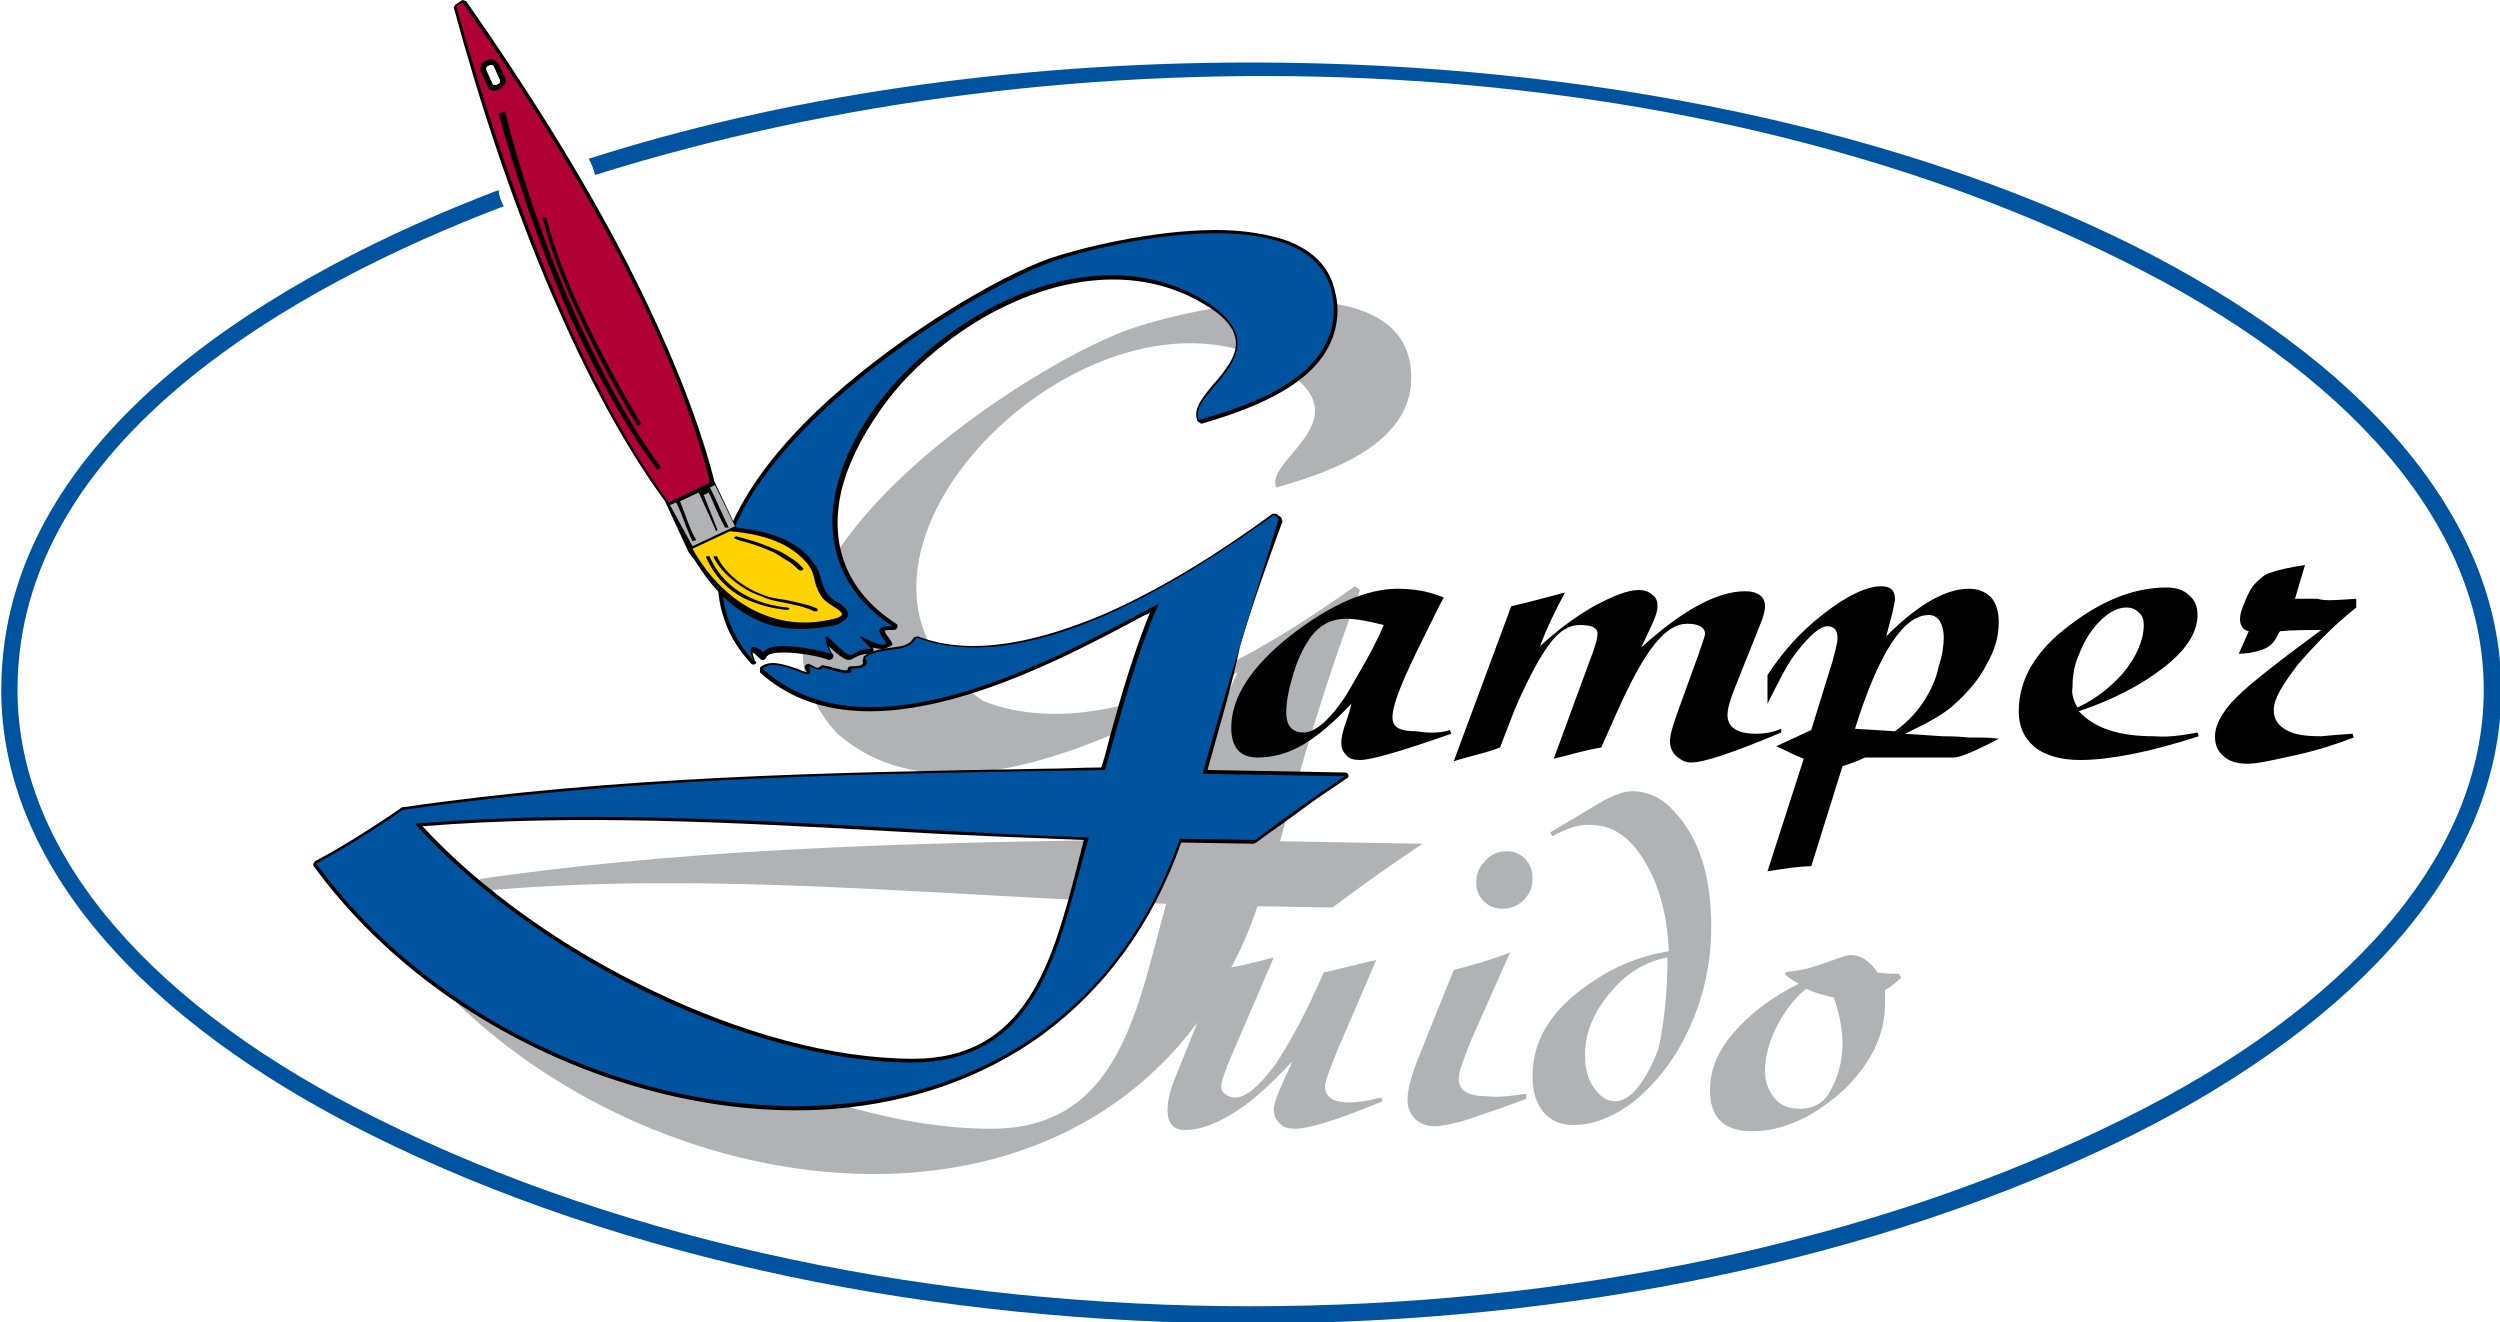
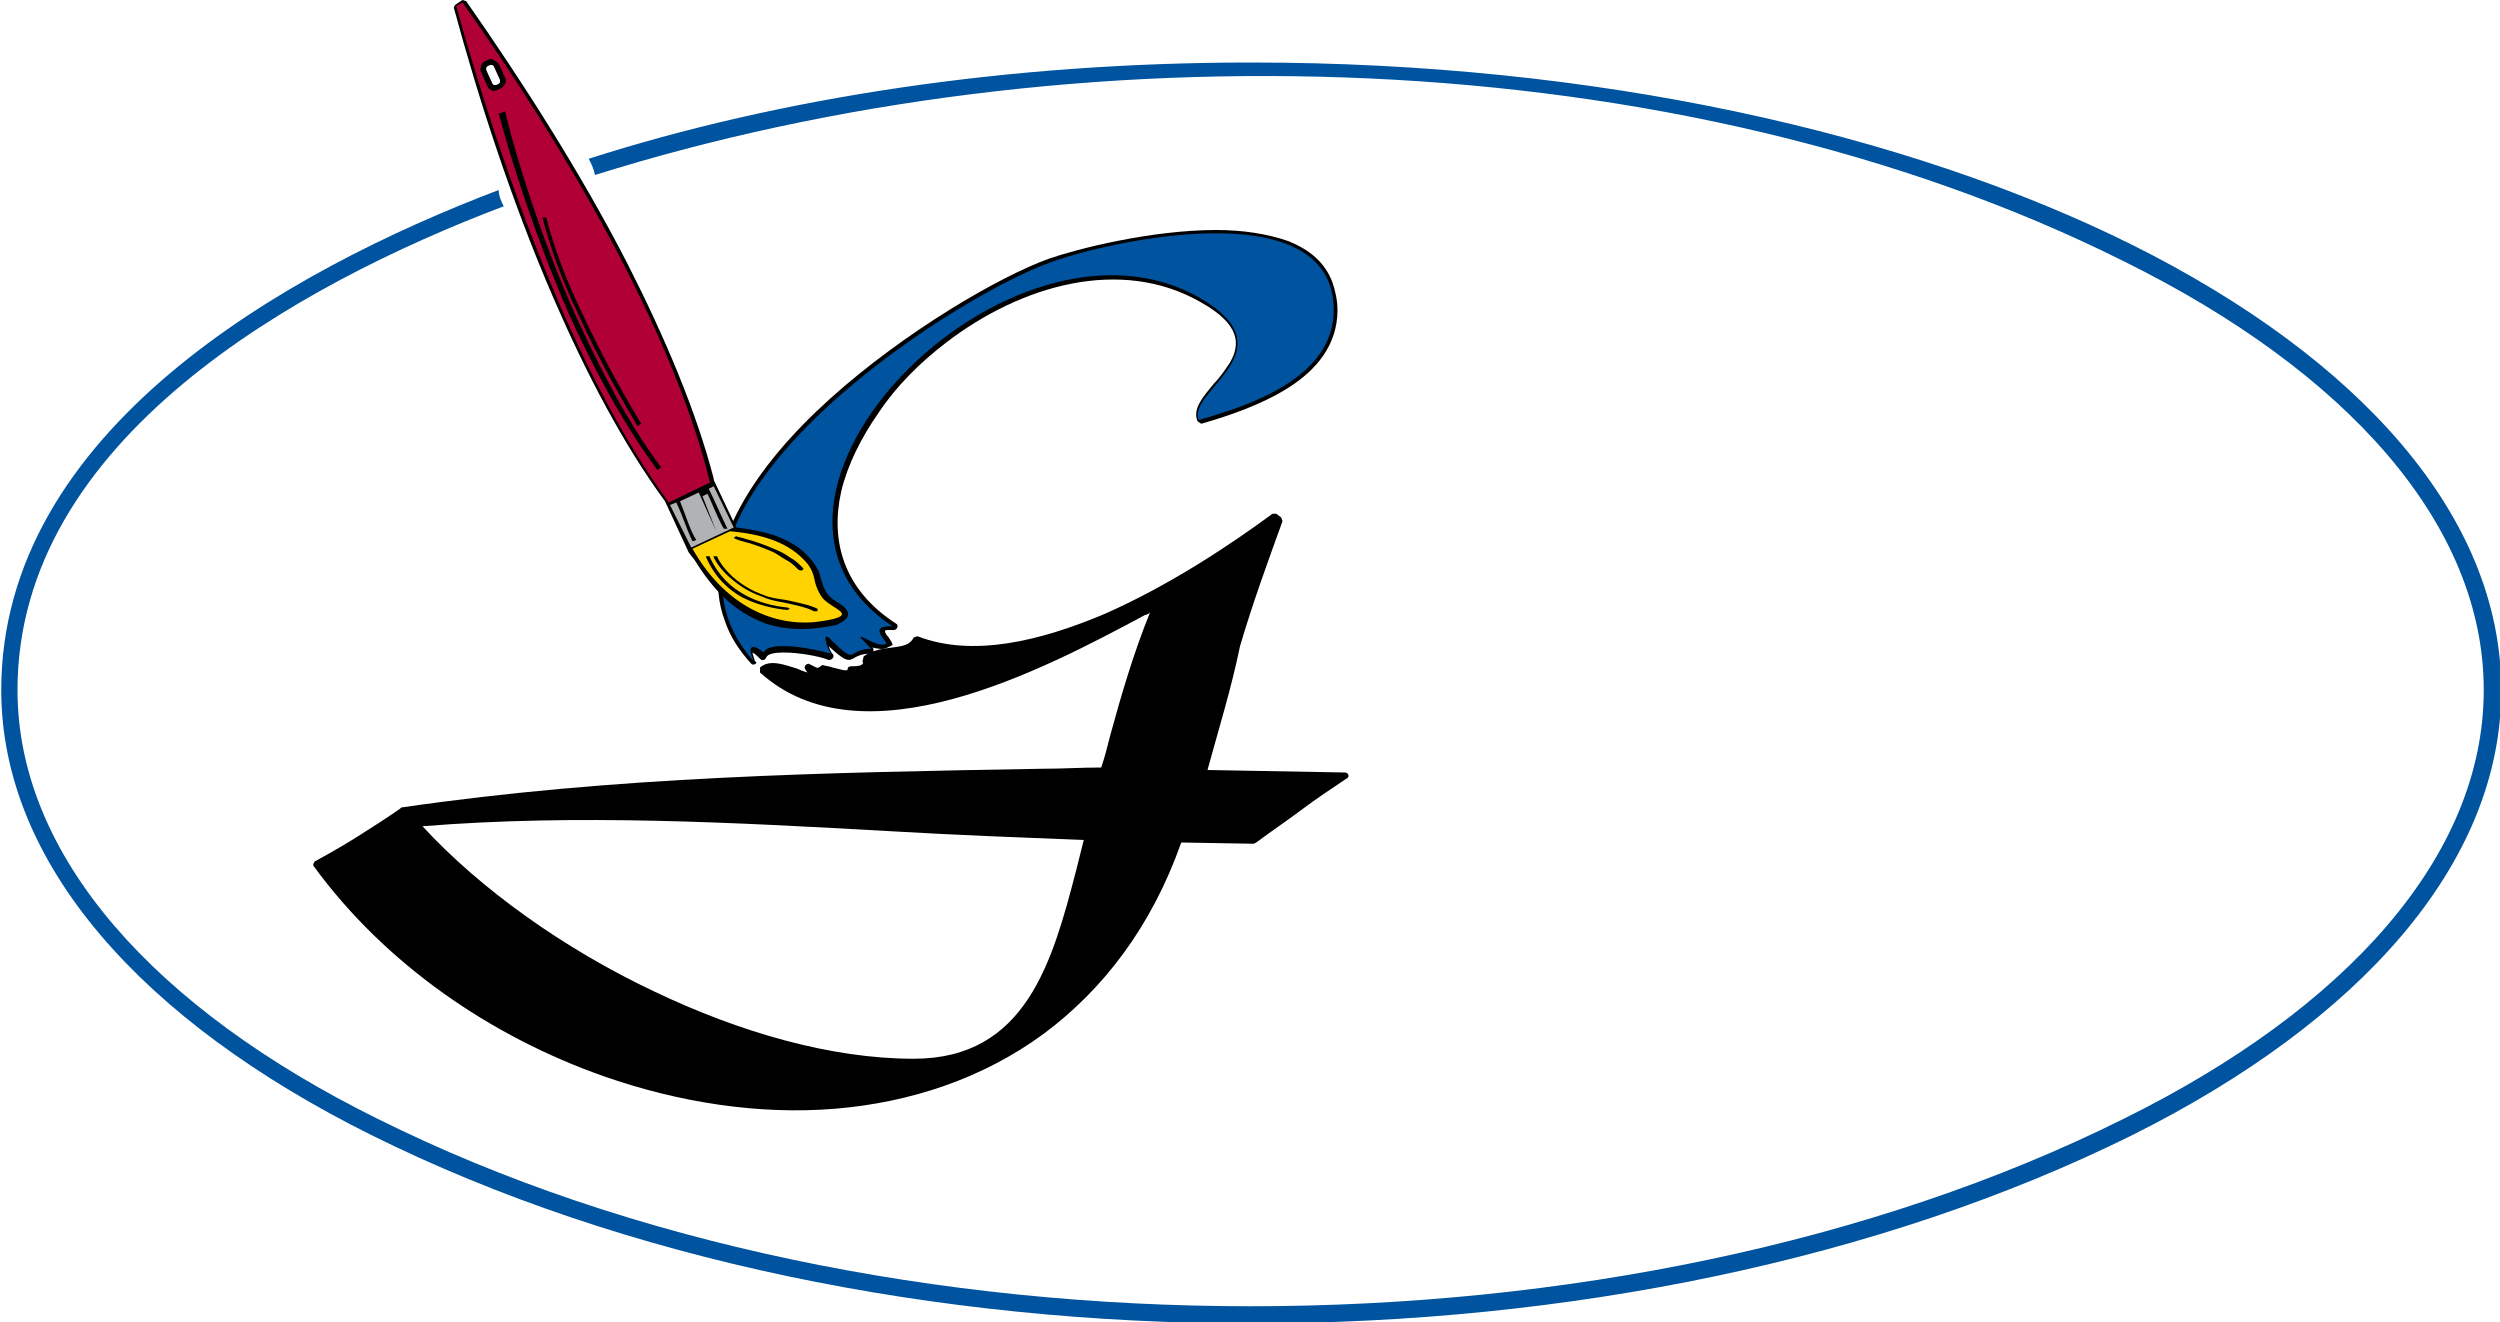
<svg xmlns="http://www.w3.org/2000/svg" version="1.1" id="Ebene_1" x="0px" y="0px" width="200px" height="105.8px" viewBox="0 0 200 105.8" enable-background="new 0 0 200 105.8" xml:space="preserve">
-   <path fill-rule="evenodd" clip-rule="evenodd" fill="#B1B2B4" d="M93.3,72.3c-17.7-0.6-36.2-2.6-53.9-1.1c9,10,26.1,19.1,39.9,19.1  C89.7,90.3,91,80.4,93.3,72.3 M120.5,68.1c0.6,0,1.1,0.2,1.5,0.6c0.4,0.4,0.6,0.9,0.6,1.6c0,0.7-0.2,1.2-0.7,1.7  c-0.5,0.5-1.1,0.7-1.7,0.7c-0.6,0-1.1-0.2-1.5-0.6c-0.4-0.4-0.6-0.9-0.6-1.5c0-0.7,0.2-1.2,0.7-1.7  C119.2,68.4,119.8,68.1,120.5,68.1 M122.1,87.5v0.4c-2.6,1-4.3,1.5-5.1,1.8c-0.9,0.2-1.6,0.4-2.2,0.4c-0.7,0-1.2-0.2-1.6-0.6  c-0.4-0.4-0.6-0.9-0.6-1.5c0-0.8,0.3-2,1-3.7l2.7-6.7c1.5-0.4,3-0.8,4.5-1.4l-3.1,7c-0.6,1.5-1,2.5-1,3.1c0,1,0.8,1.4,2.3,1.4  C119.8,87.8,120.8,87.7,122.1,87.5 M133.4,76.6c-1.7,0.3-3.2,1.2-4.4,2.6c-1.5,1.7-2.2,3.4-2.2,5.2c0,1,0.2,1.9,0.7,2.6  c0.5,0.7,1,1.1,1.7,1.1c0.6,0,1.3-0.4,1.9-1.2c0.6-0.8,1.2-1.9,1.6-3.1C133.1,81.9,133.4,79.5,133.4,76.6 M124.2,66.9l-0.2-0.3  l4.2-2.5c0.9-0.5,1.7-0.8,2.4-0.8c1.2,0,2.4,0.5,3.4,1.7c1.9,2,2.9,5.1,2.9,9.1c0,3.8-1,7.2-2.9,10.3c-1.1,1.7-2.4,3.1-3.8,4.1  c-1.5,1-2.9,1.5-4.3,1.5c-1,0-1.8-0.3-2.4-1c-0.6-0.7-0.9-1.7-0.9-2.9c0-2.7,1.3-5,4-7c2.1-1.6,4.4-2.6,6.9-3  c-0.1-2.7-0.7-5-1.7-6.8c-1.2-2.2-2.7-3.3-4.5-3.3C126.3,65.9,125.3,66.3,124.2,66.9 M144.5,79.1c-1,0.8-1.8,1.9-2.4,3.1  c-0.6,1.2-0.9,2.4-0.9,3.5c0,0.9,0.3,1.6,0.8,2.2c0.5,0.6,1.2,0.8,2,0.8c1,0,1.8-0.4,2.3-1.2c0.7-1.2,1.1-2.5,1.1-4  c0-1-0.2-2.3-0.7-3.7C145.8,79.6,145.1,79.4,144.5,79.1 M151.9,77.9l0.2,0.3c-0.4,0.4-0.9,0.8-1.3,1c0,0.6,0,0.9,0,1.1  c0,2.5-1.1,4.7-3.2,6.8c-1.1,1-2.3,1.9-3.6,2.5c-1.3,0.6-2.6,0.9-3.8,0.9c-2.3,0-3.4-1.1-3.4-3.3c0-1.6,0.6-3.1,1.9-4.6  c1.3-1.5,3-2.8,5.2-3.9c-0.7-0.4-1.1-0.7-1.1-0.8c0-0.1,0.2-0.2,0.6-0.2c0.8-0.1,1.6-0.3,2.4-0.6c1.2-0.4,1.9-0.7,2.2-0.7  c0.9,0,1.6,0.5,2.2,1.4C150.9,77.9,151.4,77.9,151.9,77.9 M78.7,56.1c10.1,3.9,22.9-4.4,29.7-9.2l0.4,0.3  c-2.5,6.6-4.5,13.3-6.4,20.1l11.4,0.2c-2.4,1.6-4.8,3.3-7.2,5.1l-6-0.1c-0.6,1.8-1.3,3.4-2.1,4.9c1.1-0.2,2.2-0.5,3.4-0.8l-3.4,7.9  c-0.5,1.2-0.8,2-0.8,2.4c0,0.3,0.1,0.5,0.3,0.6c0.2,0.2,0.5,0.3,0.8,0.3c0.9,0,1.9-0.9,3.2-2.6c1.2-1.8,2.5-4.2,3.9-7.4  c1.4-0.3,2.8-0.7,4.2-1l-3.1,7.2c-0.6,1.5-1,2.5-1,2.9c0,0.9,0.7,1.3,2,1.3c0.5,0,1.3-0.1,2.5-0.4l0.1,0.3c-3.6,1.5-5.9,2.2-7,2.2  c-0.5,0-0.9-0.1-1.2-0.4c-0.3-0.3-0.5-0.6-0.5-1.1c0-0.4,0.2-1,0.5-1.7l1-2.2c-1.6,1.7-3,3-4.2,3.8c-1.6,1.1-3.1,1.7-4.4,1.7  c-0.9,0-1.4-0.5-1.4-1.6c0-0.7,0.2-1.6,0.7-2.8l1.7-4.2C80.7,102.1,46.5,95,31.6,74.6c2.5-1.4,4.8-2.8,6.9-4.3  c18.8-2.7,37.3-2.9,56.2-3.2C96,62.6,97,58,99,53.8c-7.9,4.2-23.2,12.8-32.1,4.8c-11-12.2,14.7-29.1,23.3-32.2  c4.6-1.7,22.7-5.8,22.7,3.8c0,5.4-6.6,7.6-10.8,8.8c-1-2.3,7.3-5.5,0.2-9.7C87.1,20.5,62.3,45.5,78.7,56.1" />
  <path d="M96.6,61.6l11,0.2c0.3,0,0.4,0.4,0.1,0.5c-1.2,0.8-2.4,1.6-3.6,2.5c-1.2,0.9-2.4,1.7-3.6,2.6l-0.2,0.1l-5.8-0.1  c-2.4,6.8-6.3,11.8-11,15.3c-4.9,3.6-10.7,5.5-16.7,6c-6.1,0.5-12.5-0.5-18.5-2.6c-9.1-3.2-17.5-9-23.2-16.8c-0.1-0.1,0-0.3,0.1-0.4  c1.3-0.7,2.5-1.4,3.6-2.1c1.1-0.7,2.2-1.4,3.2-2.1l0.1-0.1c17.1-2.5,34.1-2.8,51.3-3.1c1.6,0,3.1-0.1,4.7-0.1  c0.3-0.9,0.5-1.7,0.7-2.5c0.9-3.3,1.9-6.7,3.2-9.9c-0.1,0.1-0.3,0.2-0.4,0.2c-8.2,4.4-22.6,12-30.8,4.6l0-0.4c0.8-0.7,2-0.2,3,0.1  c0.4,0.2,0.8,0.3,0.8,0.3v0c0,0-0.1-0.1-0.2-0.3c-0.1-0.2,0.1-0.4,0.3-0.4l0.2,0.1c0.2,0.1,0.5,0.3,0.6,0.2l0.3-0.2  c0.3,0.1,0.6,0.1,0.8,0.2c0.5,0.1,1,0.3,1.2,0.2l0,0c0-0.2,0.1-0.3,0.3-0.3c0.3,0,0.6,0,0.8-0.1c0.1-0.1,0.2-0.1,0.1-0.3l0.1-0.4  c0.7-0.5,1.5-0.6,2.3-0.7c0.8-0.1,1.4-0.2,1.7-0.8l0.3-0.1c4.4,1.7,9.8,0.4,15-1.8c5.2-2.3,10-5.5,13.4-8l0.3,0l0.4,0.3l0.1,0.3  c-1.2,3.3-2.4,6.6-3.4,10C98.5,55.1,97.5,58.3,96.6,61.6 M86.7,67.2c-5.1-0.2-10.3-0.4-15.4-0.7c-12.5-0.7-25.2-1.4-37.5-0.4  c4.6,5,11.3,9.8,18.5,13.2c6.9,3.3,14.2,5.4,20.8,5.4c9,0,11.1-7.8,13-15.1C86.3,68.8,86.5,68,86.7,67.2" />
-   <path fill-rule="evenodd" clip-rule="evenodd" fill="#00539F" d="M87.1,67c-17.7-0.6-36.2-2.6-53.9-1.1c9,10,26.1,19.1,39.9,19.1  C83.5,84.9,84.8,75,87.1,67 M96.2,61.9l11.4,0.2c-2.4,1.6-4.8,3.3-7.2,5.1l-6-0.1c-10.9,31.2-52.2,25.1-69.1,2  c2.5-1.4,4.8-2.8,6.9-4.3c18.8-2.7,37.3-2.9,56.2-3.2c1.3-4.5,2.4-9,4.3-13.3c-7.9,4.2-23.2,12.9-31.7,5.2c1.3-1.2,4.5,1.6,3.7-0.2  c0.3,0.1,1,0.5,1.1,0.1c1.2,0.3,2.5,0.8,2.3,0.1c0.6,0,1.6-0.1,1.1-0.9c1.5-1,3.4-0.2,4.1-1.6c9.1,3.4,21.8-4.9,28.6-9.8l0.4,0.3  C100.2,48.4,98.1,55.1,96.2,61.9" />
  <path d="M60.1,53.1c-1-1.1-1.7-2.2-2.1-3.4c-1.1-2.9-0.5-6,1.2-9.1c1.6-3,4.2-6,7.2-8.7c6-5.4,13.6-9.8,17.5-11.2  c2.3-0.8,8.2-2.3,13.4-2.3c2.1,0,4.1,0.3,5.8,0.9c1.7,0.7,2.9,1.7,3.5,3.3c0.2,0.6,0.4,1.4,0.4,2.2c0,2.8-1.7,4.8-3.9,6.2  c-2.2,1.4-4.9,2.3-7,2.9l-0.3-0.2c-0.4-1,0.4-1.9,1.3-3c0.5-0.5,0.9-1.1,1.3-1.7c0.8-1.4,0.9-3-2.3-4.8c-6.4-3.7-14.4-1.4-20.4,3.2  c-2.1,1.6-4,3.5-5.4,5.6c-1.4,2-2.5,4.2-3,6.3c-0.9,4,0.2,7.9,4.4,10.6c0.2,0.1,0.1,0.5-0.2,0.5l-0.2,0h0c-0.4,0-0.5,0-0.5,0.1  c0,0.1,0.1,0.3,0.3,0.5c0.1,0.2,0.3,0.4,0.3,0.6L71,51.8c-0.3,0.2-0.8,0.1-1.2,0l0,0c0.2,0.2,0,0.5-0.2,0.5c-0.7,0-1,0.2-1.2,0.3  c-0.5,0.3-0.7,0.4-2.1-0.9c0.1,0.3,0.2,0.5,0.3,0.6c0.2,0.2,0,0.5-0.3,0.5c-0.7-0.3-2.4-0.6-3.6-0.6c-0.7,0-1.3,0.1-1.4,0.4  c-0.1,0.2-0.3,0.3-0.5,0.1c-0.2-0.2-0.4-0.4-0.6-0.5c0,0.1,0.1,0.4,0.2,0.7C60.7,53,60.3,53.3,60.1,53.1" />
  <path fill-rule="evenodd" clip-rule="evenodd" fill="#00539F" d="M60.3,52.9C49.7,41.1,75.5,24.1,84,21c4.6-1.7,22.7-5.8,22.7,3.8  c0,5.4-6.6,7.6-10.8,8.8c-1-2.3,7.3-5.5,0.2-9.7c-15.2-8.9-40,16.1-24.7,26.2l-0.2,0v0c-1.7,0-0.3,1.1-0.3,1.4  c-0.8,0.5-3.4-1.8-1.2,0.4c-2,0-1,1.5-3.3-0.8l0,0c-0.7-0.7-0.2,0.9,0.1,1.2c-1.3-0.4-5-1.1-5.4-0.1C60.5,51.7,59.6,51.3,60.3,52.9" />
  <path d="M39.2,5.2L39,5.3l-0.1,0.1l0,0.2l0.5,1.1l0.1,0.1l0.2,0l0.2-0.1L40,6.6v0l0-0.2l-0.5-1.1l-0.1-0.1v0L39.2,5.2 M53.2,40.1  c-3.3-4.5-6.3-10.2-8.9-16.2c-3.3-7.6-6-15.9-8-23.3l0.1-0.2L37,0l0.3,0.1c4.4,6.3,9.1,13.6,12.9,21c3,5.9,5.5,11.8,6.9,17.2l0,0.1  l1.8,3.8c2.6,0.3,5.3,1,6.6,3.5c0.4,1.3,0.4,1.9,1.7,2.6c1,0.7,0.8,1.2-0.3,1.7c-2,0.4-3.6,0.5-5.6-0.1c-2.7-1-4.3-2.8-5.8-5.2  c-0.2-0.2-0.3-0.4-0.4-0.5l0,0L53.2,40.1L53.2,40.1" />
  <path fill-rule="evenodd" clip-rule="evenodd" fill="#B10035" d="M43.7,17.4c0.6,2.4,1.6,5,2.8,7.5c1.7,3.7,3.7,7.2,4.8,9L51,34.1  c-1.1-1.9-3.1-5.3-4.8-9.1c-1.2-2.5-2.2-5.2-2.8-7.6L43.7,17.4z M40.4,8.9c1,4.1,2.9,10.1,5.5,16c2,4.4,4.3,8.9,7,12.5l-0.3,0.2  c-2.7-3.6-5.1-8.1-7.1-12.5c-2.6-6-4.5-11.9-5.6-16L40.4,8.9z M38.8,4.9L39,4.8c0.2-0.1,0.4-0.1,0.5,0v0c0.2,0.1,0.3,0.2,0.4,0.3  l0.5,1.1c0.1,0.2,0.1,0.3,0,0.5C40.3,6.9,40.2,7,40,7.1l-0.2,0.1c-0.2,0.1-0.4,0.1-0.5,0C39.2,7.2,39,7,39,6.9l-0.5-1.1  c-0.1-0.2-0.1-0.3,0-0.5C38.5,5.1,38.6,5,38.8,4.9 M53.5,40.2C46,30,40.2,13.8,36.5,0.5l0.5-0.3c8,11.3,16.8,26.1,19.8,38.4  L53.5,40.2z" />
  <path fill-rule="evenodd" clip-rule="evenodd" fill="#FFD300" d="M58.8,43.1L58.7,43l0.2-0.1c0.2,0.1,0.5,0.1,0.7,0.2  c0.8,0.2,1.6,0.5,2.3,0.8c0.5,0.2,0.9,0.4,1.3,0.7c0.4,0.2,0.7,0.5,1,0.8c0.1,0.1,0.1,0.1,0,0.2c-0.1,0.1-0.2,0-0.3,0  c-0.3-0.3-0.6-0.6-1-0.8c-0.4-0.2-0.7-0.5-1.2-0.7c-0.7-0.3-1.5-0.6-2.3-0.8C59.3,43.3,59.1,43.2,58.8,43.1 M57.1,44.6  c0-0.1-0.1-0.1,0.1-0.1c0.2,0,0.2,0,0.2,0.1c0.3,0.6,0.8,1.2,1.4,1.7c0.6,0.5,1.4,1,2.3,1.3c0.4,0.2,1.1,0.3,1.8,0.4  c0.9,0.2,1.9,0.4,2.5,0.7l0,0.2l-0.3,0c-0.5-0.3-1.5-0.5-2.4-0.7c-0.7-0.1-1.4-0.3-1.8-0.5c-0.9-0.3-1.7-0.8-2.4-1.4  C57.9,45.8,57.4,45.2,57.1,44.6 M56.5,44.6c0-0.1-0.1-0.1,0.1-0.1c0.2,0,0.2,0,0.2,0.1c0.7,1.5,1.7,2.4,2.8,3c1.1,0.6,2.3,0.9,3.4,1  l0.2,0.1L63,48.8c-1.1-0.1-2.4-0.4-3.6-1C58.3,47.2,57.2,46.2,56.5,44.6 M65.7,49.7c-3.1,0.5-7.4-0.7-10.3-5.8l3-1.4  c3.4,0.3,5.1,1.3,6.2,2.6c0.8,1.1,0.3,1.3,1.1,2.6C66.3,48.7,69.1,49.2,65.7,49.7" />
-   <path fill-rule="evenodd" clip-rule="evenodd" fill="#B1B2B4" d="M53.6,40.4l0.5-0.2c0.5,1,0.8,2.1,1.3,3.1l0.3-0.1  c-0.5-0.8-0.7-1.6-1.3-3.1l1.5-0.7l1.4,3.1l0.1-0.1l-1.1-2.8l0.4-0.2c0.3,0.6,0.7,1.7,1.3,2.8l0.3,0c-0.5-1-1-2.2-1.5-3.2l0.4-0.2  l1.6,3.3l-3.4,1.6L53.6,40.4z" />
-   <path fill-rule="evenodd" clip-rule="evenodd" d="M188.5,47.9v0.7c-1.9,1.5-3.4,3.1-4.7,4.6c-1.2,1.6-1.9,2.7-1.9,3.6  c0,0.7,0.3,1.2,1,1.6c0.7,0.4,1.6,0.5,2.8,0.5c0.1,0,0.9-0.1,2.5-0.2l0.1,0.3c-1.3,0.5-2.8,1-4.6,1.4c-1.8,0.4-3.1,0.7-3.9,0.7  c-0.8,0-1.5-0.2-1.9-0.6c-0.5-0.4-0.7-0.9-0.7-1.6c0-0.9,0.6-2,1.7-3.1c1.1-1.1,3.4-2.9,6.8-5.4c-1.2,0-2.3,0-3.3,0.1  c-0.1,0.1-0.2,0.4-0.4,0.7c-0.2,0.3-0.5,0.6-1.1,0.8c-0.6,0.2-1.2,0.3-1.8,0.3l0.8-1.8c-0.5-0.1-0.7-0.5-0.7-1  c0-0.3,0.1-0.7,0.4-1.4c0.3-0.7,0.5-1.1,0.8-1.4c0.4-0.4,0.8-0.8,1.3-0.9c0.5-0.2,1.4-0.4,2.7-0.6l-0.8,2.7c0.2,0,0.9,0,1.8,0  C186,48.1,187,48,188.5,47.9 M166.2,56.6c1.5-0.7,2.6-1.6,3.6-2.7c1.1-1.3,1.7-2.7,1.7-3.9c0-0.4-0.1-0.8-0.4-1  c-0.3-0.3-0.6-0.4-1-0.4c-0.8,0-1.6,0.5-2.4,1.4c-0.6,0.7-1,1.4-1.4,2.4c-0.4,0.9-0.5,1.8-0.5,2.6C165.7,55.5,165.9,56.1,166.2,56.6   M175.8,58.6l0.1,0.3c-4,1.3-7.2,1.9-9.5,1.9c-1.6,0-2.9-0.4-3.7-1.1c-0.8-0.7-1.2-1.6-1.2-2.8c0-2.6,1.4-4.9,4.1-6.9  c2.6-2,5.2-3,7.7-3c0.8,0,1.4,0.2,1.8,0.6c0.5,0.4,0.7,0.9,0.7,1.6c0,1.4-0.9,2.8-2.7,4.2c-1.8,1.4-4.1,2.6-6.8,3.5  c1.3,1.4,3.3,2,6,2C173.6,59,174.7,58.8,175.8,58.6 M151.6,58.5c1.1-0.8,1.9-1.7,2.5-2.7c0.4-0.7,0.8-1.5,1-2.5  c0.3-0.9,0.4-1.7,0.4-2.3c0-0.5-0.1-0.9-0.3-1.3c-0.2-0.3-0.5-0.5-0.9-0.5c-2,0-4,3-5.9,9.1L151.6,58.5z M141.4,69.7l2.9-9  c-0.8-0.3-1.5-0.7-2.2-1l2.8-1.3l1.7-5.5c0.2-0.8,0.4-1.4,0.4-1.9c0-0.6-0.3-0.9-0.8-0.9c-0.6,0-1.4,0.7-2.5,2.1  c-0.7,0.9-1.4,2.3-2.3,4.1V54c1.3-2,2.8-3.6,4.5-4.9c1.9-1.5,3.5-2.2,4.6-2.2c0.7,0,1.1,0.3,1.1,1c0,0.2-0.1,0.6-0.2,1.1l-0.5,1.9  c2.6-2.6,4.8-3.8,6.6-3.8c0.7,0,1.3,0.2,1.8,0.7c0.4,0.5,0.6,1.1,0.6,2c0,1.1-0.3,2.2-1,3.4c-0.6,1.2-1.5,2.2-2.6,3.2  c-0.9,0.8-2.2,1.5-3.9,2.3l3,0.2c0.4,0,1.1,0,2.1,0.1c1,0,1.8,0,2.4,0.1c-1.9,1-3.1,1.5-3.6,1.5l-0.6,0h-6.5  c-0.6,0.3-1.2,0.5-1.8,0.7l-2.5,8C143.9,69.3,142.7,69.5,141.4,69.7 M116.3,60.9l4.6-12.4c1.3-0.3,2.8-0.7,4.3-1.1  c-0.7,1.3-1.4,2.7-2,4.3c1.4-1.3,2.9-2.4,4.3-3.2c1.5-0.8,2.7-1.3,3.6-1.3c0.4,0,0.8,0.1,1.1,0.4c0.3,0.2,0.4,0.5,0.4,0.9  c0,0.4-0.2,1-0.6,1.8l-0.7,1.5c3.3-3,6.1-4.5,8.3-4.5c1,0,1.6,0.4,1.6,1.2c0,0.3-0.1,0.8-0.4,1.5l-2,5c-0.4,1-0.6,1.7-0.6,2.2  c0,1,0.8,1.5,2.3,1.5c0.6,0,1.3-0.1,2-0.4l0,0.3c-3.8,1.6-6.2,2.4-7.2,2.4c-0.5,0-0.8-0.2-1.2-0.5c-0.3-0.3-0.5-0.7-0.5-1.2  c0-0.5,0.2-1.2,0.6-2.3l1.7-4.7c0.3-0.9,0.5-1.4,0.5-1.6c0-0.5-0.5-0.8-1.4-0.8c-0.9,0-1.7,0.5-2.6,1.6c-0.9,1.1-1.9,2.9-3.1,5.6  l-1.2,2.7c-1.3,0.2-2.5,0.6-3.8,0.9l2.9-7.9c0.4-1,0.6-1.7,0.6-2.1c0-0.5-0.5-0.7-1.4-0.7c-0.9,0-1.7,0.5-2.5,1.6  c-0.8,1.1-1.7,2.8-2.7,5.1l-1.2,3.1C118.7,60.3,117.5,60.5,116.3,60.9 M110.7,50c-1.2-0.3-2.2-0.5-3-0.5c-1.2,0-2.1,0.5-2.8,1.4  c-0.5,0.7-1,1.6-1.4,2.9c-0.4,1.3-0.6,2.3-0.6,3.2c0,1.1,0.5,1.6,1.4,1.6c0.9,0,2.1-1,3.4-3C108.8,53.7,109.9,51.9,110.7,50   M116,58.4l0.1,0.3c-4,1.4-6.4,2.1-7.3,2.1c-0.5,0-0.9-0.1-1.1-0.4c-0.3-0.3-0.4-0.6-0.4-1c0-0.3,0.1-0.9,0.4-1.7  c0.1-0.3,0.3-0.8,0.4-1.4c-1.4,1.5-2.7,2.6-3.9,3.3c-1.2,0.7-2.4,1-3.6,1c-1.4,0-2.1-0.8-2.1-2.4c0-2.4,1.6-4.9,4.8-7.4  c3.1-2.4,6-3.7,8.5-3.7c1.3,0,2.5,0.2,3.7,0.7c-0.3,0.5-1,2-2.2,4.4c-1.2,2.5-1.9,4.2-1.9,5.2c0,0.8,0.6,1.1,1.9,1.1  C114.5,58.7,115.4,58.6,116,58.4" />
+   <path fill-rule="evenodd" clip-rule="evenodd" fill="#B1B2B4" d="M53.6,40.4l0.5-0.2c0.5,1,0.8,2.1,1.3,3.1l0.3-0.1  c-0.5-0.8-0.7-1.6-1.3-3.1l1.5-0.7l1.4,3.1l-1.1-2.8l0.4-0.2c0.3,0.6,0.7,1.7,1.3,2.8l0.3,0c-0.5-1-1-2.2-1.5-3.2l0.4-0.2  l1.6,3.3l-3.4,1.6L53.6,40.4z" />
  <path fill="#00539F" d="M100.1,5c27.5,0,52.4,5.6,70.5,14.6c18.2,9.1,29.5,21.7,29.5,35.6c0,13.9-11.3,26.5-29.5,35.6  c-40.5,20.1-100.5,20.1-140.9,0C11.4,81.7,0.1,69.1,0.1,55.2c0-20.7,22.7-33.5,39.8-40c0,0.5,0.2,0.9,0.4,1.3  C23.7,22.8,1.4,35.2,1.4,55.2c0,13.3,11,25.5,28.8,34.3c40.1,20,99.6,20,139.7,0c17.8-8.8,28.8-21,28.8-34.3  c0-13.3-11-25.5-28.8-34.3C134.1,3,85.5,2.1,47.6,14c-0.1-0.5-0.3-0.9-0.5-1.3C62.4,7.8,80.6,5,100.1,5" />
</svg>